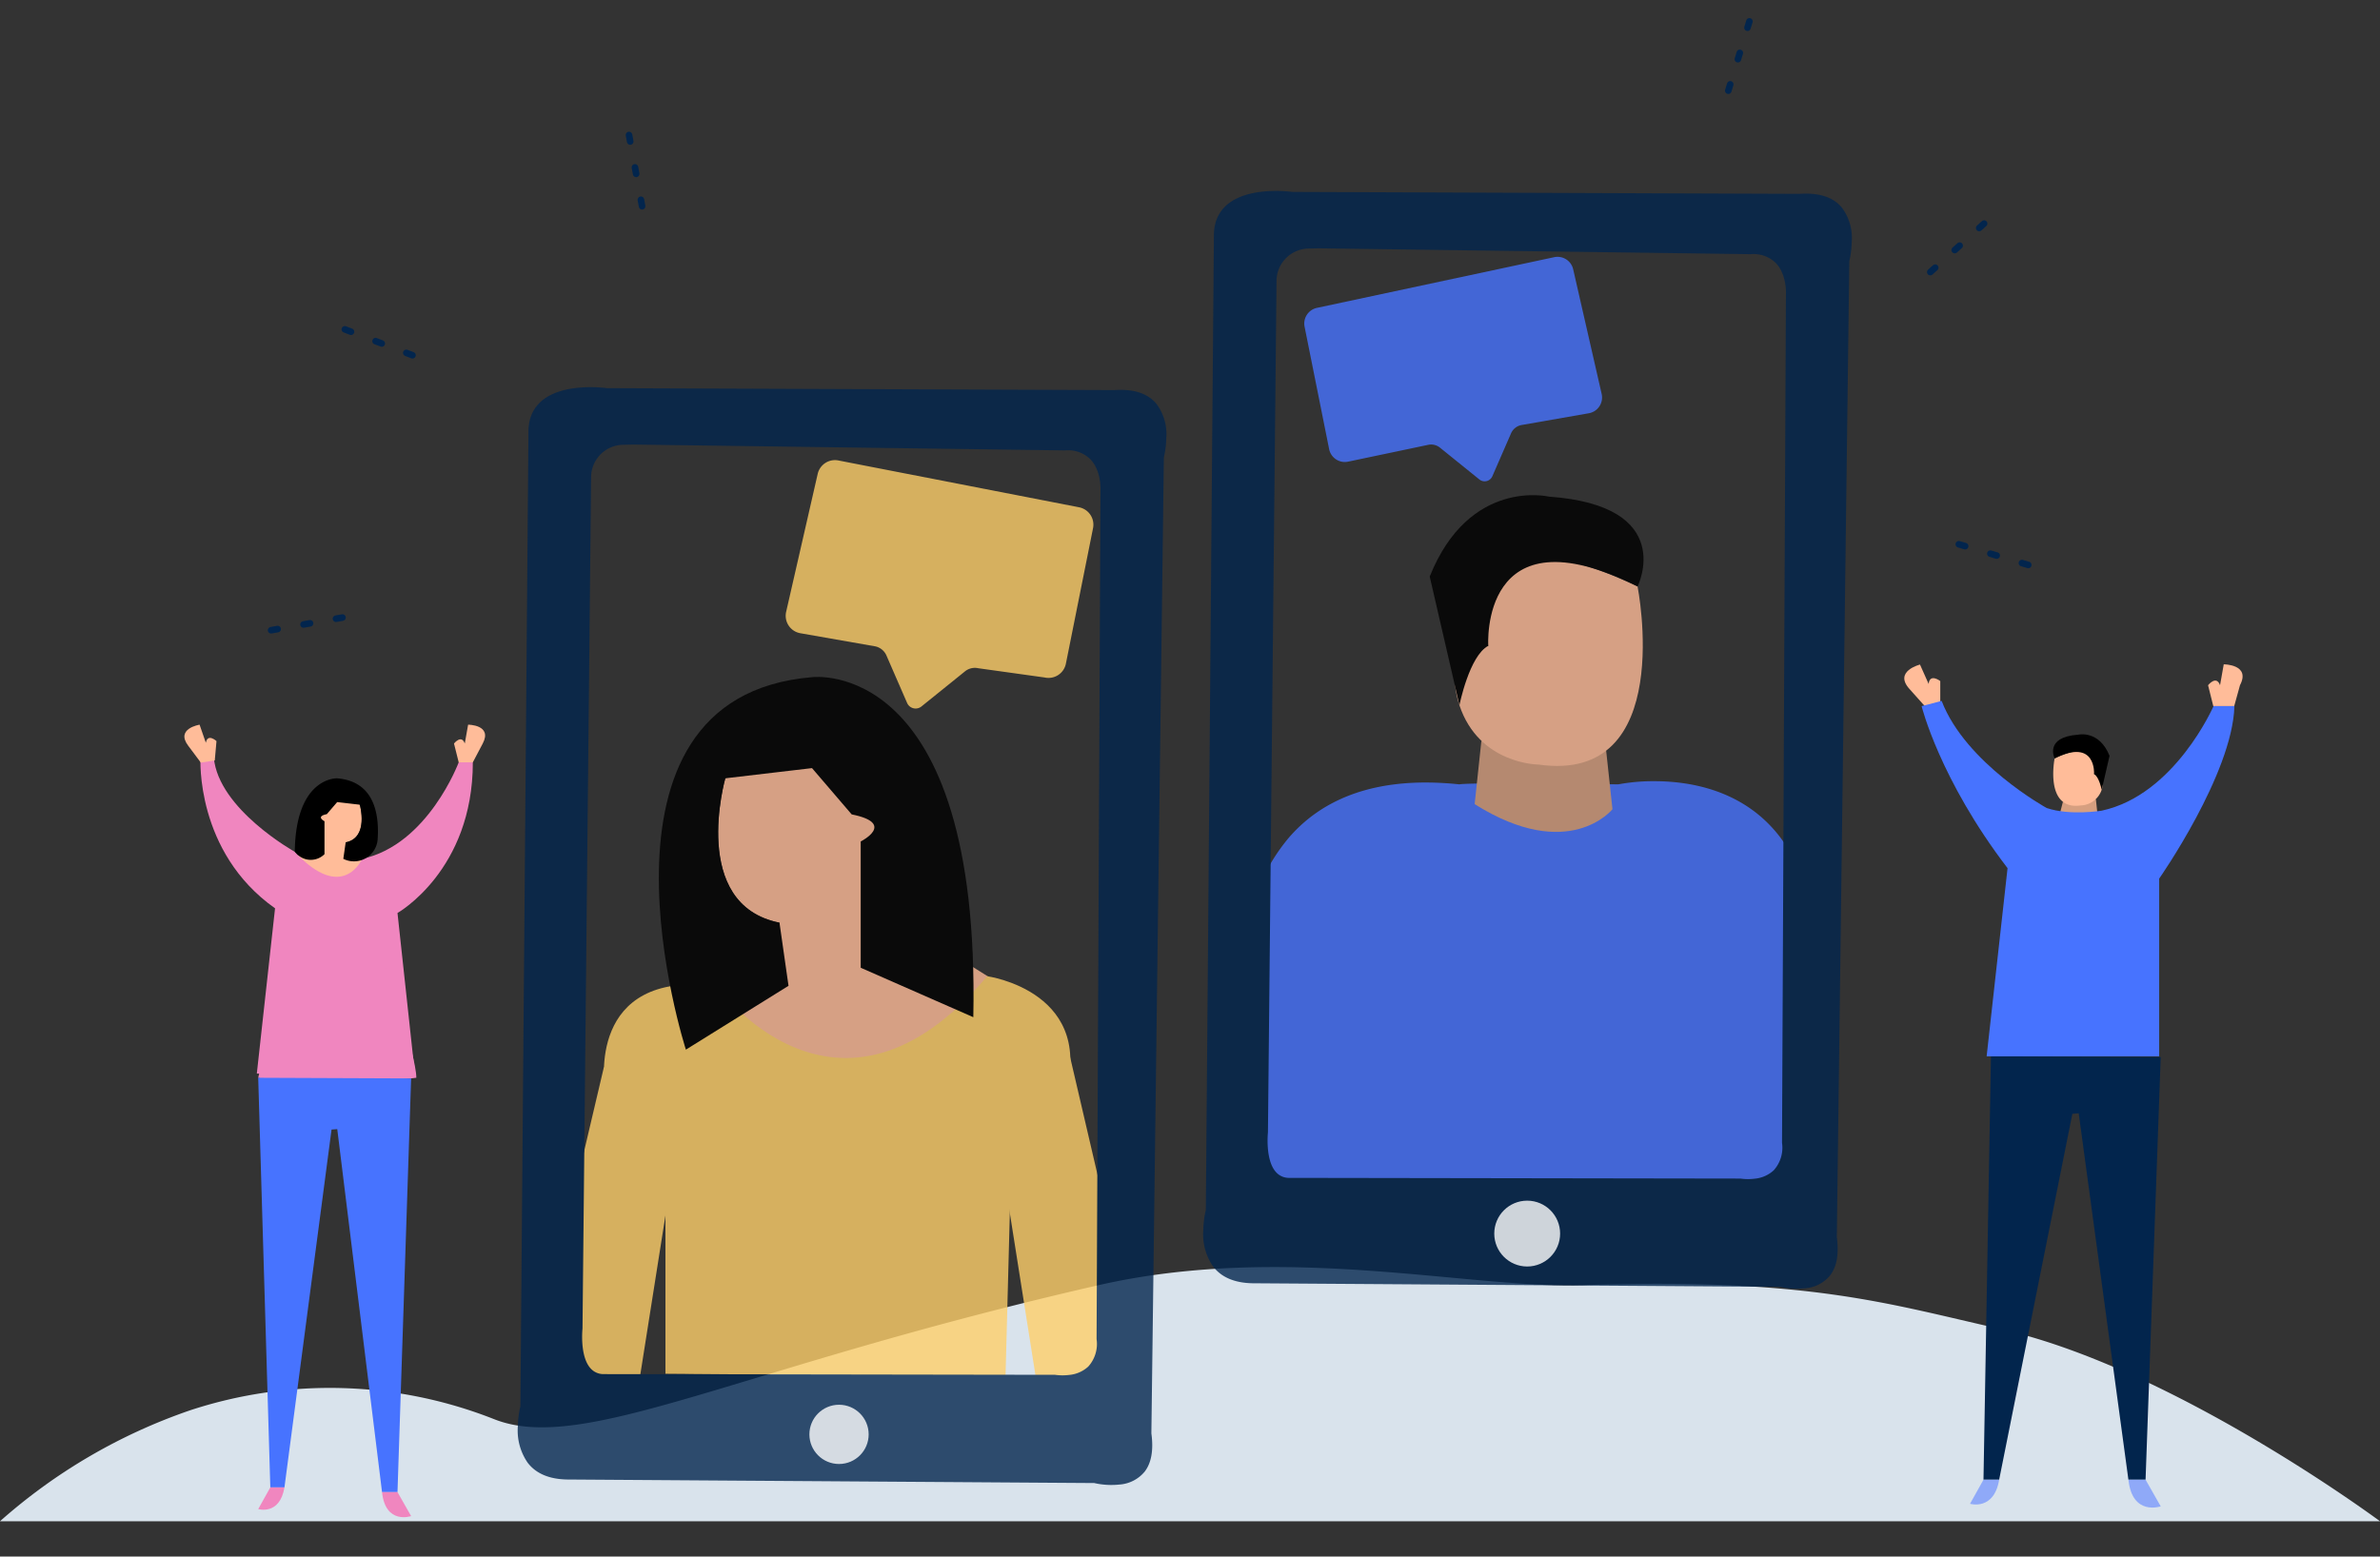
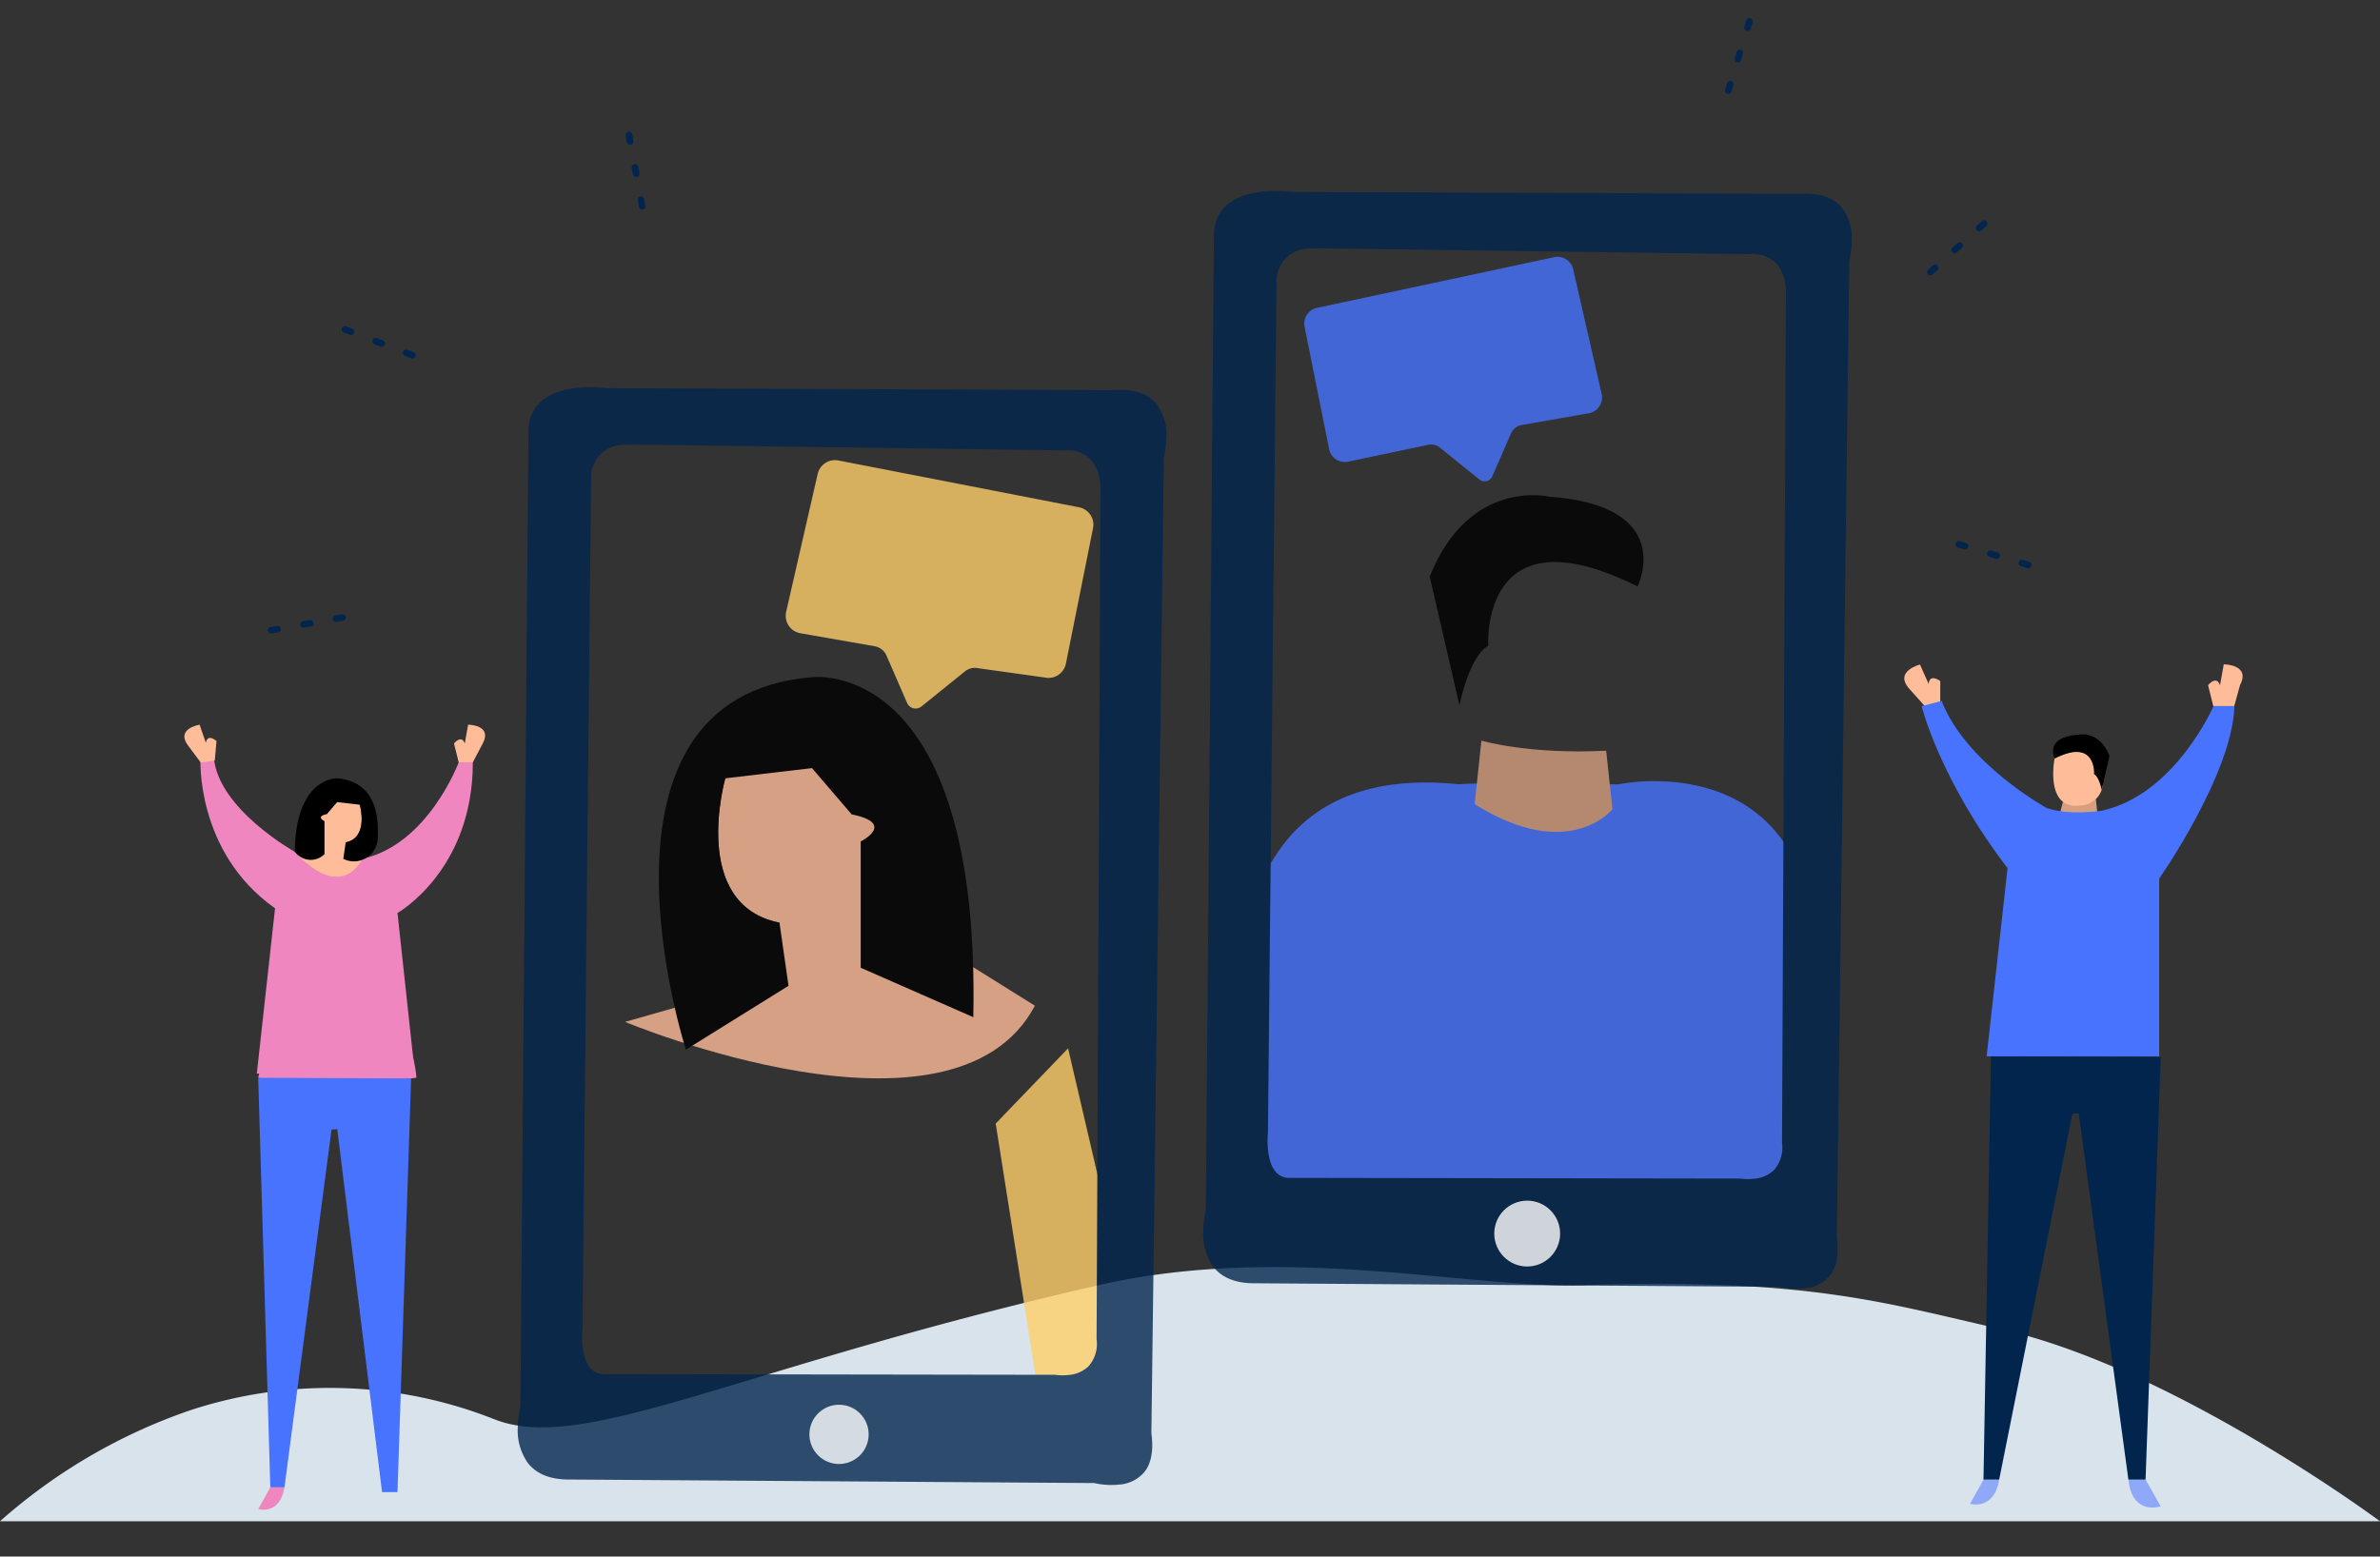
<svg xmlns="http://www.w3.org/2000/svg" width="361.413" height="236.438" viewBox="0 0 361.413 236.438">
  <rect x="0" y="0" width="361.413" height="236.438" fill="#333333" stroke="none" />
  <defs>
    <style>
      .cls-1 {
        fill: #d9e3ec;
      }

      .cls-2 {
        fill: #ffbc99;
      }

      .cls-3 {
        fill: #f086bf;
      }

      .cls-4, .cls-8 {
        fill: #4773ff;
      }

      .cls-5 {
        fill: #02254d;
      }

      .cls-6 {
        fill: #688cff;
        opacity: 0.654;
        isolation: isolate;
      }

      .cls-7 {
        fill: #d69f80;
      }

      .cls-11, .cls-12, .cls-8, .cls-9 {
        opacity: 0.8;
      }

      .cls-10, .cls-11 {
        fill: #ffcf6a;
      }

      .cls-12 {
        fill: #fff;
      }

      .cls-13 {
        fill: none;
        stroke: #02254d;
        stroke-linecap: round;
        stroke-dasharray: 1 4;
      }
    </style>
  </defs>
  <g id="Group_9269" data-name="Group 9269" transform="translate(-205.587 -1185.119)">
    <g id="Group_9216" data-name="Group 9216" transform="translate(205.587 1286.029)">
      <path id="Path_12473" data-name="Path 12473" class="cls-1" d="M11152.414,3535s-31.309-23.28-57.631-29.2c-17.373-3.905-29.121-7.808-63.423-6.662-17.2.574-45.216-6.46-73.528,0-55.014,12.554-78.084,25.7-91.723,20.385a67.9,67.9,0,0,0-46.255-1.371A85.117,85.117,0,0,0,10791,3535Z" transform="translate(-10791.001 -3404.831)" />
      <g id="Group_9214" data-name="Group 9214" transform="translate(28 9.169)">
        <path id="Path_7" data-name="Path 7" class="cls-2" d="M11086.8,3426.157s1.432,5.006-2.146,5.721v2.188l6.079,1.031s-11.084,6.794-14.3.715l3.219-6.422v-3.233l3.717-2.222Z" transform="translate(-11060.158 -3414)" />
        <path id="Path_8" data-name="Path 8" class="cls-3" d="M11077.527,3433.309s-11.58-6.437-12.295-14.3h-2.025s-.835,14.3,11.322,22.885l-2.768,25.109h24l-2.638-24.4s11.441-6.436,11.441-22.884h-2.146s-4.649,12.515-14.66,14.66C11087.759,3434.382,11084.816,3441.176,11077.527,3433.309Z" transform="translate(-11060.762 -3414)" />
        <path id="Path_9" data-name="Path 9" class="cls-2" d="M11062.051,3419.721l-.715-2.861s1.132-1.43,1.637,0l.507-2.86s3.726,0,2.221,2.86l-1.506,2.861Z" transform="translate(-11020.395 -3414)" />
        <path id="Path_10" data-name="Path 10" class="cls-2" d="M11106.74,3419.428l.259-2.937s-1.342-1.235-1.617.256l-.95-2.745s-3.679.582-1.745,3.172l1.936,2.59Z" transform="translate(-11102.125 -3414)" />
        <path id="Path_11" data-name="Path 11" class="cls-3" d="M11090.774,3449.757s5.013,14.3,5.013,17.877c0,0-16.551,2.146-24.009,0,0,0,3.27-15.017,4.7-17.877Z" transform="translate(-11060.566 -3414)" />
        <path id="Path_12" data-name="Path 12" class="cls-4" d="M11095.789,3467.731l-2.069,62.837h-2.347l-6.8-55.132-.868.066-7.151,54.353h-2.146l-1.839-62.217Z" transform="translate(-11061.359 -3414)" />
-         <path id="Path_13" data-name="Path 13" class="cls-3" d="M11074.917,3530.568l2.069,3.647s-3.9,1.358-4.416-3.647Z" transform="translate(-11042.557 -3414)" />
        <path id="Path_14" data-name="Path 14" class="cls-3" d="M11093.643,3529.853l-1.839,3.295s3.27,1,3.984-3.295Z" transform="translate(-11080.592 -3414)" />
        <path id="Path_70" data-name="Path 70" d="M11090.192,3431.411c.265-3.942-.569-8.8-6.144-9.262,0,0-6.3-.282-6.44,11.16l.281.3a2.952,2.952,0,0,0,4.23.06h0v-5.006s-1.432-.715.356-1.073l1.572-1.833,3.434.4s1.431,5.005-2.145,5.72l-.358,2.5h0A3.605,3.605,0,0,0,11090.192,3431.411Z" transform="translate(-11060.844 -3414)" />
      </g>
      <g id="Group_9215" data-name="Group 9215" transform="translate(289.177)">
        <path id="Path_16" data-name="Path 16" class="cls-2" d="M10812.659,3411.183l-.794-3.176s1.257-1.588,1.817,0l.564-3.176s4.136,0,2.465,3.176l-.877,3.176Z" transform="translate(-10765.738 -3404.831)" />
        <path id="Path_17" data-name="Path 17" class="cls-2" d="M10863.234,3410.646l0-3.273s-1.6-1.237-1.764.44l-1.315-2.945s-4.015,1-1.623,3.678l2.39,2.676Z" transform="translate(-10857.773 -3404.831)" />
        <path id="Path_18" data-name="Path 18" class="cls-5" d="M10851.211,3464.484l-2.3,64.2h-2.605l-7.546-55.65-.964.072-11.116,55.577h-2.381l1.135-64.31Z" transform="translate(-10812.275 -3404.831)" />
        <path id="Path_19" data-name="Path 19" class="cls-6" d="M10826.906,3528.688l2.3,4.049s-4.333,1.508-4.9-4.049Z" transform="translate(-10790.268 -3404.831)" />
        <path id="Path_20" data-name="Path 20" class="cls-6" d="M10850.874,3528.688l-2.043,3.658s3.63,1.1,4.424-3.658Z" transform="translate(-10838.85 -3404.831)" />
        <path id="Path_22" data-name="Path 22" class="cls-7" d="M10834.738,3425.713l-.862,3.335s2.35,1.191,6.137-1.191l-.271-2.545A16.326,16.326,0,0,1,10834.738,3425.713Z" transform="translate(-10810.652 -3404.831)" />
-         <path id="Path_68" data-name="Path 68" class="cls-2" d="M10833.293,3419.122s-1.588,7.94,3.97,7.146a3.473,3.473,0,0,0,3.176-2.382s.861-2.382-1.157-2.382C10839.281,3421.5,10840.836,3415.55,10833.293,3419.122Z" transform="translate(-10810.467 -3404.831)" />
+         <path id="Path_68" data-name="Path 68" class="cls-2" d="M10833.293,3419.122s-1.588,7.94,3.97,7.146a3.473,3.473,0,0,0,3.176-2.382s.861-2.382-1.157-2.382C10839.281,3421.5,10840.836,3415.55,10833.293,3419.122" transform="translate(-10810.467 -3404.831)" />
        <path id="Path_69" data-name="Path 69" d="M10832.309,3419.123s-1.616-3.239,3.563-3.6c0,0,3.188-.762,4.777,3.207l-1.19,5.162s-.4-1.985-1.159-2.382C10838.3,3421.5,10838.661,3415.948,10832.309,3419.123Z" transform="translate(-10809.482 -3404.831)" />
        <path id="Path_15" data-name="Path 15" class="cls-4" d="M10832.112,3426.665s-12.308-6.749-15.964-16.276l-3.042.794s2.729,11.116,13.051,24.613l-3.176,28.582h26.2v-26.994s11.116-15.879,11.428-26.2h-3.175s-5.87,13.5-16.985,15.879C10840.45,3427.062,10835.687,3427.856,10832.112,3426.665Z" transform="translate(-10810.479 -3404.831)" />
      </g>
    </g>
    <path id="Path_10953" data-name="Path 10953" class="cls-8" d="M29.04,26.114l10.274,1.274a2.431,2.431,0,0,0,2.725-2.239l1.4-19.369a2.434,2.434,0,0,0-2.225-2.6L4.506.009A2.431,2.431,0,0,0,1.884,2.191L.012,21.071a2.432,2.432,0,0,0,2.24,2.665l12.3,1.105a2.154,2.154,0,0,1,1.629.946l4.3,6.357a1.275,1.275,0,0,0,2.027.114l4.617-5.4A2.163,2.163,0,0,1,29.04,26.114Z" transform="translate(401.25 1233.196) rotate(-17)" />
    <g id="Group_9155" data-name="Group 9155" class="cls-9" transform="translate(265.145 1233.308)">
      <path id="Path_6859-2" data-name="Path 6859-2" class="cls-2" d="M5920.646,11213.141s-5.481,19.186,8.222,21.926v8.385l-23.436,6.689s49.9,20.84,62.229-2.457l-12.01-7.5-7.6-14.648v-12.393l-14.246-8.52Z" transform="translate(-5870.067 -11143.103)" />
-       <path id="Path_6860-2" data-name="Path 6860-2" class="cls-10" d="M5959.883,11249.5s17.168,2.345,11.487,19.105l-7.894,11.313-.8,30.353-51.641-.383v-31.5l-9.2-12s-2.91-17.825,16.915-15.427C5918.752,11250.956,5937.141,11276.575,5959.883,11249.5Z" transform="translate(-5869.54 -11149.4)" />
      <path id="Path_6861-2" data-name="Path 6861-2" d="M5915.5,11253.231s-17.312-53.548,19.147-56.575c0,0,25.594-3.349,24.5,51.648l-17.1-7.511v-19.183s5.481-2.741-1.37-4.11l-6.025-7.03-13.162,1.547s-5.482,19.188,8.222,21.929l1.371,9.592Z" transform="translate(-5870.902 -11141.981)" />
-       <path id="Path_6862-2" data-name="Path 6862-2" class="cls-10" d="M5899.872,11265.551l-11.129,47.352H5905.3l6.123-38.768Z" transform="translate(-5867.725 -11151.653)" />
      <path id="Path_6863-2" data-name="Path 6863-2" class="cls-10" d="M5981.887,11262.24l11.689,50.2h-16.556l-6.124-38.769Z" transform="translate(-5879.253 -11151.188)" />
      <path id="Subtraction_3" data-name="Subtraction 3" class="cls-5" d="M89.724,175.386h0a11.736,11.736,0,0,1-3.77-.693L6.55,164.4c-2.7-.386-4.589-1.491-5.625-3.285a8.6,8.6,0,0,1-.791-5.652,14.547,14.547,0,0,1,.755-2.976L20.142,5.722C20.73.993,24.759,0,28.035,0a20.325,20.325,0,0,1,4.746.6l76.459,9.685c2.92.156,4.964,1.115,6.072,2.85a7.674,7.674,0,0,1,.85,5.334,13.926,13.926,0,0,1-.723,2.872L95.489,168.262c.035,2.554-.543,4.453-1.717,5.643A5.451,5.451,0,0,1,89.724,175.386ZM33.631,9.409a4.941,4.941,0,0,0-4.883,4.277L11.685,141.941c-.01.041-.949,4.1.476,6.134a2.62,2.62,0,0,0,1.917,1.12l67.975,8.454a8.108,8.108,0,0,0,2.094.279,4.935,4.935,0,0,0,3.058-.9,5.116,5.116,0,0,0,1.771-4L105.262,25.242c.006-.03.571-2.983-.942-4.986a4.832,4.832,0,0,0-3.643-1.791L35.7,9.59c-.006,0-.682-.066-1.568-.155A4.991,4.991,0,0,0,33.631,9.409Z" transform="translate(0 14.171) rotate(-7)" />
    </g>
    <g id="Group_9156" data-name="Group 9156" class="cls-9" transform="translate(369.232 1203.5)">
      <path id="Subtraction_2-3" data-name="Subtraction 2-3" class="cls-4" d="M5976.415,11753.5H5889.24v-23.187a54.425,54.425,0,0,1-.158-11.169,44.368,44.368,0,0,1,2-10.114,28.343,28.343,0,0,1,5.342-9.721c4.8-5.546,11.777-8.357,20.737-8.357a49.243,49.243,0,0,1,5.146.282c0-.006.221-.154,7.213-.154,4.148,0,9.83.053,16.891.154a29.189,29.189,0,0,1,5.486-.483c5.159,0,12.43,1.2,17.765,6.913,5.3,5.678,7.574,14.641,6.751,26.638v29.2Z" transform="translate(-5864.332 -11590.47)" />
      <path id="Path_6865-2" data-name="Path 6865-2" class="cls-7" d="M5950.425,11685.117l.958,8.891s-6.59,8.24-20.928-.775l1.025-9.643S5938.663,11685.717,5950.425,11685.117Z" transform="translate(-5870.167 -11589.466)" />
-       <path id="Path_6866-2" data-name="Path 6866-2" class="cls-2" d="M5954.7,11655.638s6.011,30.06-15.03,27.054c0,0-9.018,0-12.023-9.018,0,0-3.262-9.019,4.381-9.019C5932.031,11664.655,5926.146,11642.11,5954.7,11655.638Z" transform="translate(-5869.676 -11584.938)" />
      <path id="Path_6867-2" data-name="Path 6867-2" d="M5954.081,11654.08s6.117-12.262-13.476-13.645c0,0-12.074-2.888-18.087,12.141l4.509,19.541s1.5-7.514,4.382-9.018C5931.409,11663.1,5930.033,11642.056,5954.081,11654.08Z" transform="translate(-5869.053 -11583.379)" />
      <path id="Subtraction_4" data-name="Subtraction 4" class="cls-5" d="M89.724,175.386h0a11.736,11.736,0,0,1-3.77-.693L6.55,164.4c-2.7-.386-4.589-1.491-5.625-3.285a8.6,8.6,0,0,1-.791-5.652,14.547,14.547,0,0,1,.755-2.976L20.142,5.722C20.73.993,24.759,0,28.035,0a20.325,20.325,0,0,1,4.746.6l76.459,9.685c2.92.156,4.964,1.115,6.072,2.85a7.674,7.674,0,0,1,.85,5.334,13.926,13.926,0,0,1-.723,2.872L95.489,168.262c.035,2.554-.543,4.453-1.717,5.643A5.451,5.451,0,0,1,89.724,175.386ZM33.631,9.409a4.941,4.941,0,0,0-4.883,4.277L11.685,141.941c-.01.041-.949,4.1.476,6.134a2.62,2.62,0,0,0,1.917,1.12l67.975,8.454a8.108,8.108,0,0,0,2.094.279,4.935,4.935,0,0,0,3.058-.9,5.116,5.116,0,0,0,1.771-4L105.262,25.242c.006-.03.571-2.983-.942-4.986a4.832,4.832,0,0,0-3.643-1.791L35.7,9.59c-.006,0-.682-.066-1.568-.155A4.991,4.991,0,0,0,33.631,9.409Z" transform="translate(0 14.171) rotate(-7)" />
    </g>
    <path id="Path_12440" data-name="Path 12440" class="cls-11" d="M28.554,7.293l11.37-1.409A2.691,2.691,0,0,1,42.94,8.362L44.484,29.8a2.693,2.693,0,0,1-2.462,2.875L4.988,36.559a2.691,2.691,0,0,1-2.9-2.416L.013,13.251A2.692,2.692,0,0,1,2.492,10.3L12.526,8.7a2.386,2.386,0,0,0,1.8-1.046L19.089.621A1.411,1.411,0,0,1,21.331.5l5.11,5.979A2.391,2.391,0,0,0,28.554,7.293Z" transform="translate(363.585 1298.607) rotate(-163)" />
    <circle id="Ellipse_2220" data-name="Ellipse 2220" class="cls-12" cx="5" cy="5" r="5" transform="translate(432.497 1367.5)" />
    <circle id="Ellipse_2221" data-name="Ellipse 2221" class="cls-12" cx="4.5" cy="4.5" r="4.5" transform="translate(328.497 1398.5)" />
    <path id="Path_12494" data-name="Path 12494" class="cls-13" d="M0,5.821l11.9,7.034" transform="translate(501.635 1262.145) rotate(-14)" />
    <path id="Path_12495" data-name="Path 12495" class="cls-13" d="M7.1,9.2l11.192,7.535" transform="translate(488.067 1231.113) rotate(-76)" />
    <path id="Path_12496" data-name="Path 12496" class="cls-13" d="M7.1,9.2l11.192,7.535" transform="translate(461.314 1208.37) rotate(-107)" />
    <path id="Path_12497" data-name="Path 12497" class="cls-13" d="M0,5.821l11.9,7.034" transform="translate(298.699 1220.266) rotate(-131)" />
    <path id="Path_12498" data-name="Path 12498" class="cls-13" d="M7.1,9.2l11.192,7.535" transform="matrix(-0.974, 0.225, -0.225, -0.974, 277.209, 1246.443)" />
    <path id="Path_12499" data-name="Path 12499" class="cls-13" d="M7.1,9.2l11.192,7.535" transform="matrix(-0.719, 0.695, -0.695, -0.719, 269.09, 1280.606)" />
  </g>
</svg>